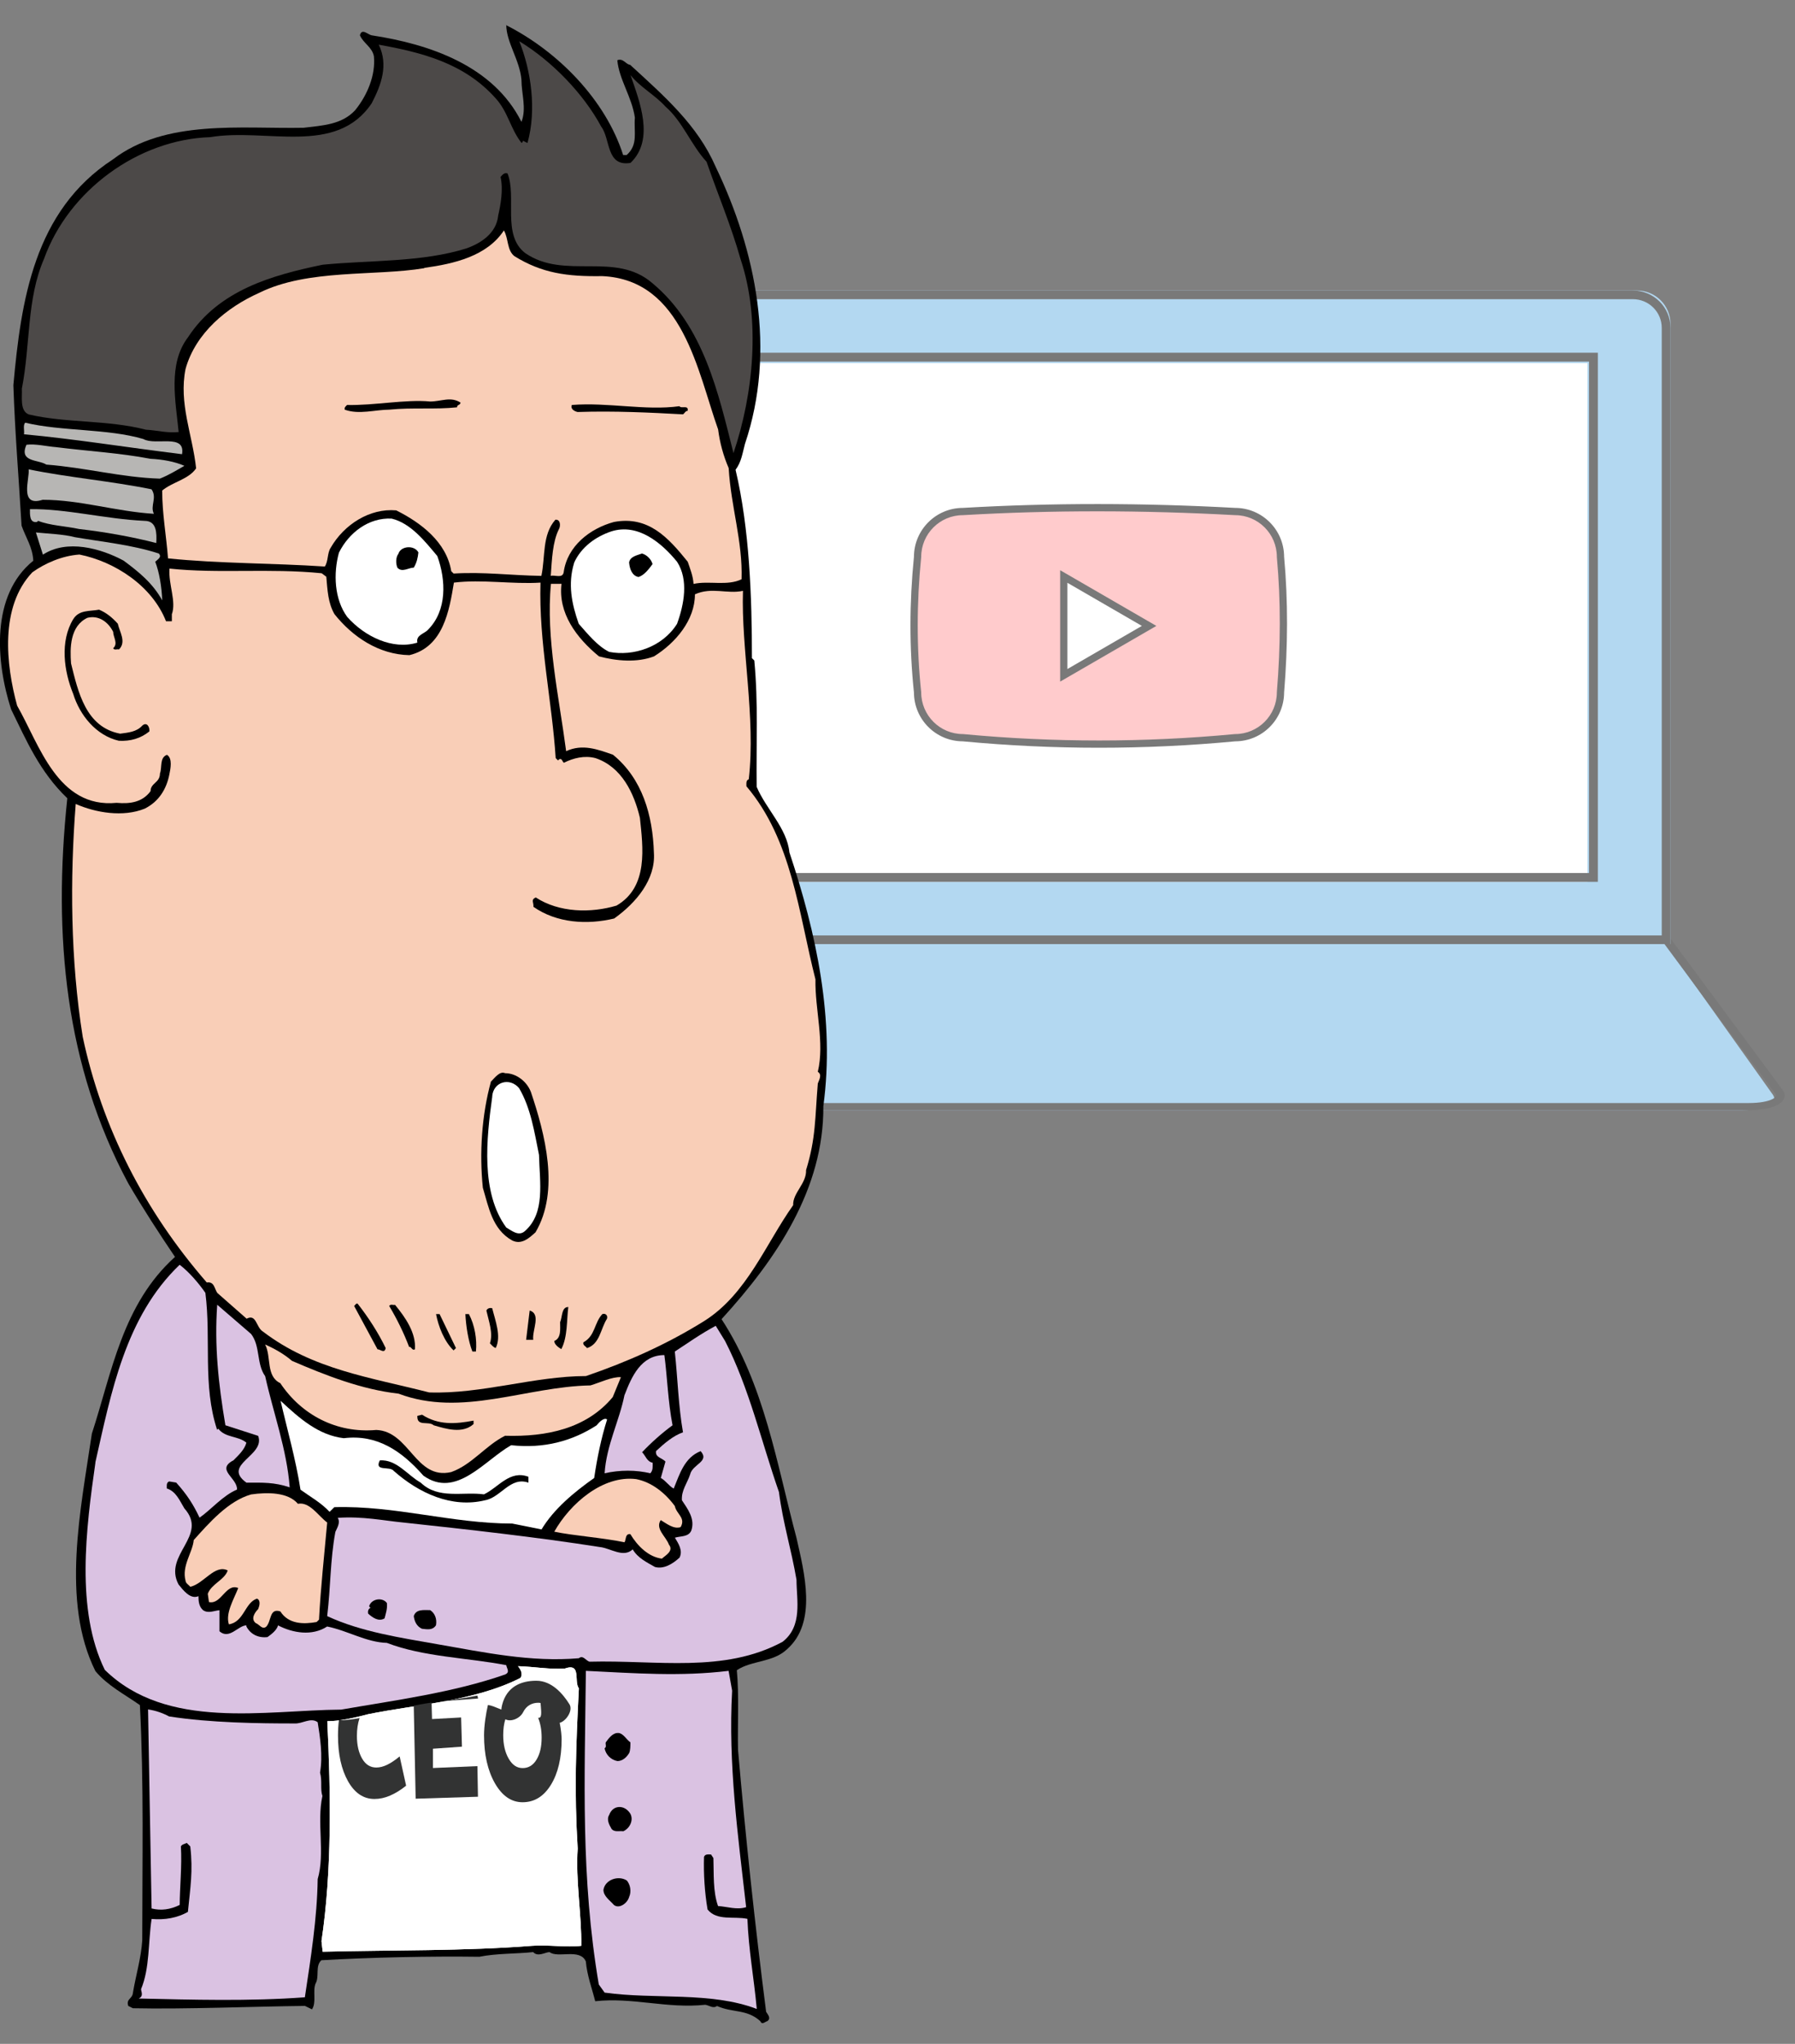
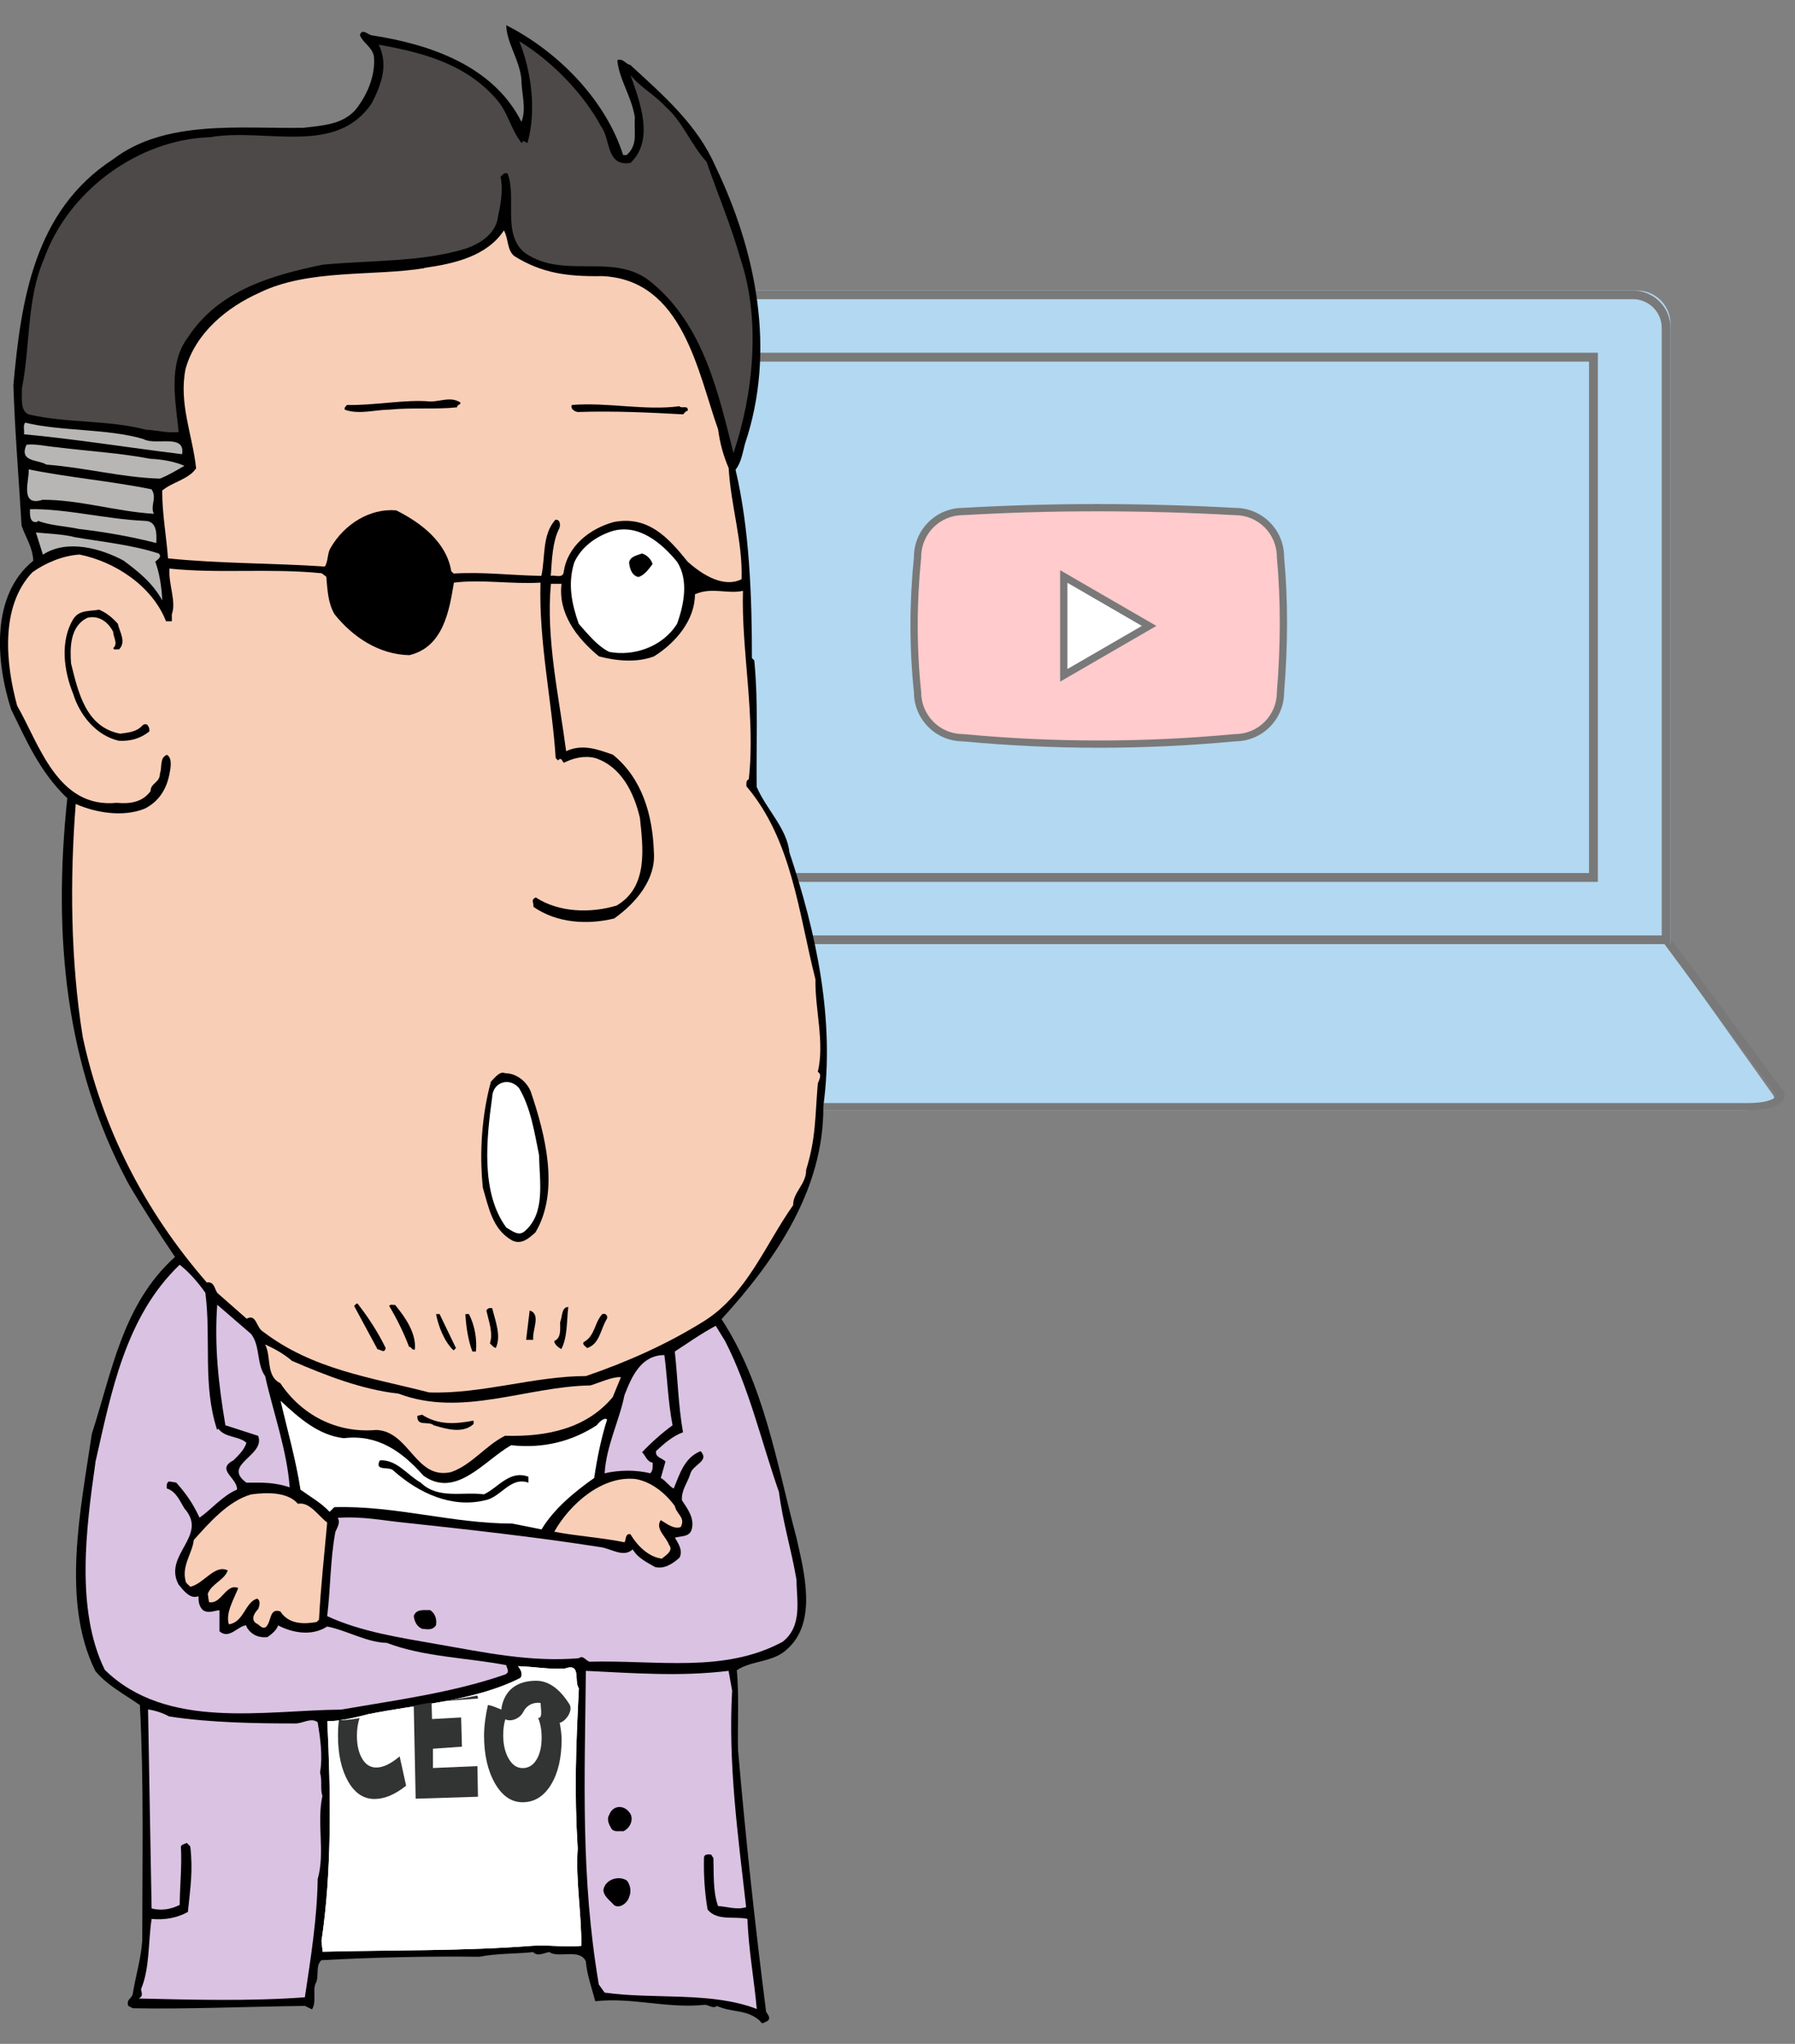
<svg xmlns="http://www.w3.org/2000/svg" width="173" height="197" viewBox="0 0 173 197" fill="none">
  <rect x="0" y="0" width="173" height="197" fill="#808080" stroke="none" />
  <g clip-path="url(#clip0_881_151)">
    <path d="M167.982 107H44.018C41.841 107 40.557 106.324 41.141 105.505L52.169 90C52.564 89.445 54.302 89 56.056 89H155.944C157.698 89 159.436 89.444 159.831 90L170.859 105.505C171.443 106.324 170.159 107 167.982 107Z" fill="#B3D8F1" />
    <path fill-rule="evenodd" clip-rule="evenodd" d="M53.341 90.223C53.124 90.325 53.01 90.417 52.964 90.479L52.964 90.479L41.922 105.396C41.922 105.396 41.922 105.396 41.922 105.396C41.828 105.523 41.831 105.607 41.857 105.667C41.887 105.739 41.976 105.839 42.187 105.945C42.613 106.158 43.389 106.317 44.442 106.317H168.558C169.611 106.317 170.387 106.158 170.813 105.945C171.024 105.839 171.113 105.739 171.143 105.667C171.168 105.607 171.172 105.523 171.078 105.396L160.036 90.479L160.036 90.479C159.99 90.416 159.876 90.325 159.659 90.223C159.448 90.124 159.17 90.03 158.839 89.948C158.177 89.785 157.345 89.683 156.505 89.683H56.495C55.655 89.683 54.823 89.785 54.161 89.949C53.83 90.03 53.552 90.125 53.341 90.223ZM53.916 89.296C54.663 89.111 55.578 89 56.495 89H156.505C157.422 89 158.337 89.111 159.084 89.295C159.457 89.387 159.798 89.5 160.079 89.632C160.354 89.76 160.606 89.923 160.757 90.128C160.757 90.128 160.757 90.128 160.757 90.128L171.799 105.044C171.997 105.311 172.059 105.604 171.939 105.888C171.825 106.16 171.565 106.37 171.255 106.526C170.64 106.834 169.684 107 168.558 107H44.442C43.316 107 42.36 106.834 41.745 106.526C41.434 106.37 41.175 106.16 41.061 105.888C40.941 105.604 41.003 105.311 41.201 105.044L41.201 105.044L52.243 90.128C52.394 89.923 52.647 89.761 52.921 89.632C53.202 89.5 53.543 89.388 53.916 89.296Z" fill="#797979" />
    <path d="M56.228 28H157.772C159.554 28 161 29.443 161 31.22V91H53V31.22C53 29.443 54.446 28 56.228 28Z" fill="#B3D8F1" />
    <path fill-rule="evenodd" clip-rule="evenodd" d="M56.625 28.837C55.09 28.837 53.844 30.073 53.844 31.596V90.163H160.156V31.596C160.156 30.073 158.91 28.837 157.375 28.837H56.625ZM53 31.596C53 29.611 54.624 28 56.625 28H157.375C159.376 28 161 29.611 161 31.596V91H53V31.596Z" fill="#797979" />
-     <path d="M153 35H60V85H153V35Z" fill="white" />
    <path fill-rule="evenodd" clip-rule="evenodd" d="M59 34H154V85H59V34ZM59.852 34.853V84.147H153.148V34.853H59.852Z" fill="#797979" />
    <path d="M119.042 71.104C110.298 71.928 101.553 71.928 92.809 71.104C90.394 71.104 88.437 69.144 88.437 66.726C87.984 62.434 87.995 58.084 88.437 53.682C88.437 51.264 90.394 49.304 92.809 49.304C101.418 48.804 110.166 48.819 119.042 49.304C121.456 49.304 123.414 51.264 123.414 53.682C123.804 57.947 123.776 62.301 123.414 66.726C123.414 69.144 121.456 71.104 119.042 71.104Z" fill="#FFCBCC" />
    <path fill-rule="evenodd" clip-rule="evenodd" d="M119.02 49.653C110.157 49.169 101.422 49.154 92.827 49.653L92.817 49.654H92.806C90.585 49.654 88.784 51.457 88.784 53.682V53.699L88.782 53.717C88.343 58.097 88.332 62.422 88.782 66.689L88.784 66.708V66.726C88.784 68.951 90.585 70.754 92.806 70.754H92.823L92.839 70.756C101.562 71.578 110.284 71.578 119.007 70.756L119.023 70.754H119.039C121.261 70.754 123.062 68.951 123.062 66.726V66.712L123.063 66.698C123.425 62.29 123.452 57.956 123.063 53.714L123.062 53.698V53.682C123.062 51.457 121.261 49.654 119.039 49.654H119.03L119.02 49.653ZM119.049 48.954C110.168 48.469 101.413 48.454 92.796 48.954C90.2 48.96 88.095 51.065 88.085 53.664C87.644 58.077 87.632 62.439 88.085 66.745C88.095 69.342 90.196 71.445 92.79 71.454C101.546 72.278 110.301 72.278 119.056 71.454C121.651 71.445 123.753 69.339 123.761 66.741C124.123 62.309 124.152 57.944 123.761 53.666C123.752 51.066 121.647 48.96 119.049 48.954Z" fill="#797979" />
    <path d="M110.753 60.328L102.527 55.565V65.091L110.753 60.328Z" fill="white" />
    <path fill-rule="evenodd" clip-rule="evenodd" d="M102.176 54.96L111.449 60.329L102.176 65.698V54.96ZM102.874 56.172V64.486L110.053 60.329L102.874 56.172Z" fill="#797979" />
    <path d="M48.793 2.385C48.793 4.081 50.09 5.767 50.257 7.689C50.257 9.042 50.765 10.449 50.257 11.748C47.548 6.336 41.403 4.252 35.819 3.404C35.477 3.35 34.863 2.673 34.688 3.404C35.03 4.189 35.871 4.532 36.038 5.434C36.205 7.238 35.416 9.159 34.232 10.62C32.935 12.028 31.076 12.091 29.27 12.316C23.239 12.434 15.964 11.469 10.879 15.365C3.261 20.327 2.025 29.013 1.289 37.132C1.456 41.985 1.798 45.873 2.078 50.663C2.473 51.79 3.147 52.746 3.209 54.045C-0.911 57.374 -0.403 63.797 1.07 68.37C2.534 71.356 3.831 74.405 6.487 76.94C5.076 90.299 6.321 102.765 12.352 114.041C13.763 116.468 15.341 118.894 16.866 121.149C11.791 125.714 10.774 132.317 8.854 138.18C7.785 145.451 5.865 154.363 9.196 161.074C10.38 162.481 11.957 163.275 13.483 164.349C13.877 172.016 13.711 179.35 13.711 187.017C13.597 188.767 13.088 190.4 12.808 192.096C12.755 192.664 12.133 192.664 12.361 193.341L12.808 193.566C17.831 193.674 24.423 193.395 29.393 193.341L30.068 193.674C30.524 192.998 30.121 191.924 30.41 191.194C30.805 190.517 30.358 189.498 30.971 188.939C35.819 188.659 41.464 188.542 46.198 188.605C47.837 188.271 49.81 188.325 51.388 188.154C51.835 188.659 52.571 188.154 52.965 188.154C53.754 188.776 55.902 187.757 56.463 189.056C56.577 190.409 57.086 191.762 57.366 192.89C60.978 192.493 64.247 193.62 67.973 193.232C68.368 193.287 68.709 193.629 69.104 193.35C70.629 194.026 71.979 193.629 73.276 194.811C73.443 195.208 73.724 194.865 73.952 194.811C74.346 194.531 74.004 194.189 73.838 193.909C72.768 185.565 71.865 177.167 71.129 168.651C71.076 166.225 71.243 163.465 71.015 160.984C72.426 160.028 74.513 160.253 75.863 158.954C78.799 156.356 77.502 151.512 76.766 148.238C74.846 141.022 73.662 133.462 69.542 127.148C74.846 121.339 79.413 114.573 79.352 106.626C80.482 98.282 78.677 89.938 76.082 82.153C75.854 79.844 73.829 77.977 72.926 75.839C72.873 71.608 73.093 67.829 72.698 63.661L72.47 63.436C72.47 57.572 72.242 50.978 70.892 45.278C71.453 44.547 71.567 43.645 71.795 42.797C74.837 33.776 72.865 24.187 68.972 16.069C67.228 12.064 64.063 9.304 60.741 6.255C60.294 6.2 60.066 5.578 59.496 5.804C59.663 7.662 60.908 9.358 61.188 11.333C61.074 12.74 61.53 13.931 60.399 14.941H60.057C58.365 9.637 53.798 4.965 48.775 2.421L48.793 2.385Z" fill="black" />
    <path d="M50.828 13.779L50.381 13.553C50.433 13.662 50.328 13.725 50.267 13.779C49.197 12.426 48.969 10.793 47.786 9.494C44.744 6.057 40.563 5.038 36.504 4.307C37.459 6.283 36.732 8.195 35.829 9.945C32.393 15.078 25.678 12.309 20.26 13.22C13.326 13.445 6.611 18.352 4.244 24.946C2.553 28.834 2.947 33.182 2.106 37.467C2.158 38.198 1.878 39.614 2.781 39.948C6.392 40.795 10.337 40.453 14.063 41.418C15.132 41.472 16.096 41.761 17.218 41.643C16.938 38.712 16.149 35.103 18.121 32.506C21.11 27.941 26.239 26.525 31.095 25.515C35.724 25.064 40.685 25.289 44.972 23.936C46.383 23.431 47.847 22.466 48.014 20.779C48.242 19.769 48.522 18.298 48.242 17.053C48.408 16.882 48.584 16.602 48.917 16.72C49.82 18.975 48.356 22.637 50.609 24.387C54.439 27.039 59.296 24.162 62.907 27.319C67.817 31.432 69.228 37.864 70.692 43.673C72.612 37.981 73.339 30.819 71.367 24.955C70.464 21.744 69.166 18.695 68.097 15.592C66.633 14.014 65.783 11.704 64.152 10.288C63.135 9.16 61.724 8.43 60.769 7.239C61.619 9.72 63.135 13.445 60.769 15.7C58.402 16.097 58.849 13.391 57.946 12.209C56.254 9.052 53.212 5.895 50.047 3.974C51.178 6.797 51.739 10.568 50.837 13.788L50.828 13.779Z" fill="#4C4948" />
-     <path d="M40.896 25.847C36.162 26.641 29.675 25.901 24.994 28.22C21.839 29.627 18.849 32.108 17.885 35.553C17.21 38.882 18.56 41.922 18.902 45.142C18.166 46.216 16.649 46.441 15.632 47.28C15.632 49.535 16.027 51.619 16.193 53.82C21.102 54.325 26.292 54.271 31.306 54.605C31.648 54.099 31.534 53.306 31.867 52.801C33.164 50.545 35.645 48.967 38.187 49.192C40.554 50.374 43.035 52.241 43.491 55.056L43.719 55.281C46.708 55.11 49.075 55.453 52.178 55.507C52.573 53.648 52.231 51.556 53.528 50.094C54.037 50.04 54.037 50.717 53.87 50.996C53.248 52.241 53.195 53.928 53.081 55.507C53.476 55.389 54.212 55.786 54.326 55.164C54.668 52.629 56.868 50.933 59.174 50.311C62.505 49.688 64.416 51.835 66.283 54.145C66.511 54.821 66.791 55.498 66.844 56.282C68.308 55.949 70.114 56.508 71.472 55.831C71.586 52.169 70.456 48.895 70.228 45.115C69.719 43.933 69.377 42.689 69.211 41.39C67.238 35.86 65.827 26.957 58.043 26.614C54.659 26.668 52.231 26.334 49.583 24.693C48.847 24.124 49.022 22.997 48.566 22.212C46.927 24.693 43.771 25.423 40.896 25.82V25.847Z" fill="#F9CEB7" />
+     <path d="M40.896 25.847C36.162 26.641 29.675 25.901 24.994 28.22C21.839 29.627 18.849 32.108 17.885 35.553C17.21 38.882 18.56 41.922 18.902 45.142C18.166 46.216 16.649 46.441 15.632 47.28C15.632 49.535 16.027 51.619 16.193 53.82C21.102 54.325 26.292 54.271 31.306 54.605C31.648 54.099 31.534 53.306 31.867 52.801C33.164 50.545 35.645 48.967 38.187 49.192C40.554 50.374 43.035 52.241 43.491 55.056L43.719 55.281C46.708 55.11 49.075 55.453 52.178 55.507C52.573 53.648 52.231 51.556 53.528 50.094C54.037 50.04 54.037 50.717 53.87 50.996C53.248 52.241 53.195 53.928 53.081 55.507C53.476 55.389 54.212 55.786 54.326 55.164C54.668 52.629 56.868 50.933 59.174 50.311C62.505 49.688 64.416 51.835 66.283 54.145C68.308 55.949 70.114 56.508 71.472 55.831C71.586 52.169 70.456 48.895 70.228 45.115C69.719 43.933 69.377 42.689 69.211 41.39C67.238 35.86 65.827 26.957 58.043 26.614C54.659 26.668 52.231 26.334 49.583 24.693C48.847 24.124 49.022 22.997 48.566 22.212C46.927 24.693 43.771 25.423 40.896 25.82V25.847Z" fill="#F9CEB7" />
    <path d="M33.45 39.034C33.337 39.151 33.17 39.26 33.223 39.485C34.573 39.99 36.212 39.485 37.509 39.485C39.762 39.26 41.962 39.485 44.049 39.26C44.049 38.98 44.329 39.088 44.391 38.809C43.435 38.186 42.532 38.7 41.454 38.7C39.087 38.475 36.036 39.097 33.442 39.034H33.45Z" fill="black" />
    <path d="M55.114 39.035C54.947 39.431 55.395 39.657 55.675 39.711C59.225 39.594 62.67 39.765 65.826 39.937C65.993 39.828 66.054 39.603 66.273 39.603C66.387 38.98 65.651 39.431 65.484 39.152C62.215 39.603 58.55 38.755 55.105 39.035H55.114Z" fill="black" />
    <path d="M2.319 41.858C7.167 42.309 12.076 43.103 17.546 43.779C17.888 41.75 15.004 42.985 13.821 42.318C10.384 41.298 5.922 41.587 2.425 40.739C2.197 41.019 2.372 41.47 2.311 41.867L2.319 41.858Z" fill="#B7B6B4" />
    <path d="M2.547 42.869C1.81 44.565 3.678 44.276 4.466 44.781C8.192 45.061 11.742 46.026 15.407 46.134C16.257 45.8 16.985 45.349 17.773 44.898C16.87 44.501 15.687 44.276 14.504 44.222C11.514 43.653 8.525 43.491 5.369 43.094C4.58 43.04 3.397 42.751 2.547 42.869Z" fill="#B7B6B4" />
    <path d="M4.12 48.172C7.731 48.172 11.168 49.3 14.832 49.525C14.438 48.74 15.174 48.001 14.604 47.162C10.712 46.368 6.653 46.034 2.761 45.24C2.875 46.142 1.806 48.903 4.111 48.172H4.12Z" fill="#B7B6B4" />
    <path d="M2.885 49.075C2.885 49.581 2.833 50.428 3.56 50.311L3.674 50.203C4.805 50.654 6.322 50.708 7.619 50.988C10.047 51.267 12.642 51.718 15.061 52.341C15.114 51.385 15.114 50.203 13.931 50.203C10.152 50.032 6.374 49.021 2.876 49.075H2.885Z" fill="#B7B6B4" />
-     <path d="M32.671 53.252C32.11 55.281 32.224 57.762 33.46 59.458C35.152 61.37 37.861 62.669 40.227 61.938C40.061 61.208 40.903 61.09 41.244 60.703C43.103 58.844 42.989 55.913 42.147 53.594C40.964 52.187 39.605 50.437 37.747 49.986C35.546 49.869 33.627 51.339 32.671 53.261V53.252Z" fill="white" />
    <path d="M55.331 54.263C54.708 56.293 55.103 58.214 55.778 60.126C56.681 61.146 57.583 62.273 58.714 62.833C61.029 63.283 63.842 62.381 65.254 60.126C65.929 58.268 66.385 55.896 65.254 54.146C63.728 52.287 61.475 50.42 58.933 51.214C57.408 51.719 55.997 52.739 55.322 54.263H55.331Z" fill="white" />
    <path d="M4.127 53.468C6.441 51.944 9.711 52.846 11.911 54.036C13.436 55.164 14.734 56.237 15.637 57.87C15.584 56.571 15.356 55.164 14.962 54.145C15.19 53.919 15.637 53.694 15.304 53.351C12.709 52.503 9.772 52.223 7.186 51.772C6.169 51.493 4.591 51.439 3.461 51.321L4.136 53.459L4.127 53.468Z" fill="#B7B6B4" />
    <path d="M38.413 53.359C38.133 53.693 38.133 54.316 38.299 54.712C38.746 55.218 39.369 54.712 39.877 54.712C40.158 54.261 40.272 53.756 40.324 53.242C39.93 52.511 38.632 52.62 38.404 53.359H38.413Z" fill="black" />
    <path d="M60.638 54.262C60.69 54.83 60.918 55.507 61.541 55.615C62.102 55.443 62.557 54.821 62.891 54.37C62.777 53.919 62.33 53.468 61.874 53.351C61.427 53.522 60.69 53.63 60.629 54.253L60.638 54.262Z" fill="black" />
    <path d="M3.116 55.164C-0.04 58.493 0.574 64.076 1.652 68.018C3.791 71.744 5.544 77.941 11.242 77.382C12.54 77.499 13.723 77.328 14.512 76.254C14.512 75.46 15.415 75.46 15.415 74.558C15.643 73.936 15.362 73.034 16.09 72.754C16.651 73.088 16.432 74.107 16.318 74.666C16.037 76.074 15.301 77.264 13.951 77.941C11.864 78.789 9.217 78.338 7.297 77.49C6.736 84.706 6.789 92.545 7.972 99.933C9.831 108.674 13.898 116.675 19.929 123.612C20.666 123.495 20.666 124.234 20.946 124.622L23.769 127.103C24.724 126.598 24.672 127.951 25.347 128.348C30.142 132.01 35.665 132.75 41.363 134.211C46.438 134.383 51.514 132.633 56.475 132.633C60.42 131.279 64.26 129.584 67.871 127.328C71.992 124.731 73.797 119.887 76.445 116.161C76.392 114.979 77.742 114.077 77.689 112.778C78.645 109.675 78.54 107.763 78.82 104.434C78.934 104.092 79.267 103.586 78.82 103.307C79.495 100.483 78.54 97.326 78.592 94.394C76.953 87.963 76.34 80.972 71.939 75.785C71.939 75.505 71.886 75.217 72.167 75.109C72.842 69.128 71.43 62.588 71.606 56.95C70.081 57.284 68.617 56.553 66.977 57.284C66.977 59.765 65.119 61.966 63.032 63.265C61.393 63.887 59.421 63.716 57.729 63.265C55.529 61.46 53.784 59.088 54.117 56.274H53.1C52.592 61.515 53.889 67.216 54.564 72.402C56.142 71.672 57.606 72.231 59.079 72.745C61.902 75.054 62.91 78.554 63.024 82.217C63.19 84.751 61.332 87.007 59.193 88.531C56.598 89.153 53.661 88.982 51.409 87.403C51.461 87.007 51.128 86.727 51.636 86.501C53.889 87.972 56.94 88.026 59.421 87.286C62.524 85.482 61.963 81.648 61.674 78.825C61.113 76.462 59.929 73.918 57.387 73.07C56.318 72.79 55.248 73.07 54.345 73.521C54.179 73.404 54.179 73.07 53.898 73.178L53.784 73.295L53.556 73.07C53.214 67.658 51.917 61.902 52.092 56.156C49.384 56.328 46.456 55.823 43.747 56.156C43.3 58.862 42.73 62.362 39.46 63.147C36.524 63.093 33.99 61.397 32.237 59.196C31.615 58.123 31.562 56.887 31.448 55.588L31.001 55.254C25.978 54.749 21.078 55.308 16.335 54.803C16.221 56.328 17.01 57.961 16.563 59.205V59.882H16.002C14.652 56.445 11.04 54.127 7.657 53.45C5.965 53.568 4.326 54.298 3.142 55.146L3.116 55.164Z" fill="#F9CEB7" />
    <path d="M7.059 59.675C5.761 61.822 6.156 64.69 7.059 66.891C7.681 68.921 9.259 70.896 11.459 71.401C12.59 71.456 13.546 71.176 14.396 70.499C14.449 70.103 14.168 69.543 13.721 69.931C13.16 70.553 12.371 70.608 11.582 70.716C8.251 70.094 7.523 66.657 6.848 63.95C6.734 62.48 6.734 60.342 8.426 59.548C9.557 59.269 10.46 59.999 10.907 60.901C10.907 61.407 11.416 62.029 10.907 62.48C11.021 62.706 11.302 62.534 11.468 62.597C12.204 61.867 11.521 60.901 11.354 60.117C10.793 59.494 10.223 59.043 9.548 58.764C8.645 58.935 7.629 58.764 7.068 59.666L7.059 59.675Z" fill="black" />
    <path d="M47.325 104.217C46.422 107.492 46.194 111.154 46.536 114.483C47.097 116.341 47.439 118.488 49.359 119.561C50.262 120.012 50.998 119.336 51.612 118.776C53.979 114.771 52.515 109.251 51.165 105.246C50.77 104.226 49.753 103.441 48.684 103.441C48.175 103.216 47.728 103.838 47.334 104.235L47.325 104.217Z" fill="black" />
    <path d="M47.444 105.688C46.883 109.747 46.314 114.934 48.794 118.317C49.303 118.596 49.978 119.219 50.6 118.65C52.573 116.9 52.012 113.969 51.95 111.317C51.503 109.116 51.161 106.806 50.031 104.885C49.128 103.812 47.55 104.263 47.436 105.679L47.444 105.688Z" fill="white" />
    <path d="M9.195 140.986C8.292 147.3 7.276 155.193 10.098 160.948C16.077 166.811 25.553 164.836 32.882 164.782C38.071 163.88 43.655 163.149 48.678 161.399C49.186 161.174 48.845 160.831 48.792 160.497C44.961 159.766 40.841 159.712 37.282 158.35C35.31 158.296 33.504 157.169 31.531 156.772C30.067 157.728 28.2 157.394 26.798 156.663C26.684 157.114 26.175 157.511 25.781 157.791C24.878 157.899 24.142 157.511 23.747 156.772V156.663C22.958 156.663 22.108 158.071 21.152 157.232V155.202C20.591 155.256 20.083 155.536 19.574 155.202C19.18 154.859 19.127 154.354 19.127 153.849C18.338 154.183 17.663 153.281 17.208 152.721C15.682 149.844 20.144 148.04 17.769 145.388C17.322 144.657 16.98 143.755 16.077 143.466C16.077 143.187 16.024 142.898 16.305 142.79L16.98 142.898C17.997 144.026 18.619 144.982 19.233 146.281C20.302 145.55 21.485 144.134 22.844 143.575C22.897 142.447 20.758 141.662 22.502 140.751C22.949 140.3 23.572 139.732 23.747 139.055C22.958 138.379 21.713 138.604 21.038 137.702L20.924 137.81C19.513 133.526 20.363 129.07 19.794 124.613C19.171 123.711 18.216 122.584 17.313 121.907C12.071 126.923 10.712 134.256 9.187 140.968L9.195 140.986Z" fill="#DAC2E2" />
    <path d="M34.13 125.875L36.383 130.052C36.663 130.052 37.058 130.503 37.172 129.935C36.435 128.41 35.48 126.949 34.463 125.65C34.297 125.596 34.235 125.821 34.121 125.875H34.13Z" fill="black" />
    <path d="M37.51 125.875C38.247 127.11 38.922 128.473 39.43 129.826C39.658 129.772 39.711 130.223 39.991 130.051C40.105 128.473 39.088 127.002 38.072 125.766C37.905 125.821 37.624 125.658 37.51 125.884V125.875Z" fill="black" />
    <path d="M21.724 137.376L24.88 138.396C25.616 140.317 21.33 141.156 23.749 142.906C25.327 142.906 26.397 142.852 27.922 143.357C27.641 139.695 26.344 136.195 25.555 132.64C24.705 131.459 25.108 129.763 24.205 128.581L20.935 125.758C20.655 129.709 21.049 133.371 21.724 137.376Z" fill="#DAC2E2" />
    <path d="M53.984 127.447C53.984 128.123 54.099 128.971 53.423 129.251C53.423 129.585 53.818 129.873 54.098 130.036C54.721 128.854 54.607 127.212 54.773 125.977C54.098 125.977 54.212 126.933 53.984 127.438V127.447Z" fill="black" />
    <path d="M46.877 126.318C47.105 127.337 47.552 128.519 47.218 129.475C47.385 129.647 47.56 129.872 47.779 129.926C48.34 128.799 47.727 127.274 47.438 126.093C47.21 126.039 46.982 126.093 46.877 126.318Z" fill="black" />
    <path d="M50.716 129.141H51.391C51.277 128.185 52.18 126.66 51.049 126.317L50.707 129.141H50.716Z" fill="black" />
    <path d="M56.236 129.369C56.122 129.648 56.464 129.765 56.578 129.937C57.822 129.54 57.875 128.079 58.497 127.113C58.611 126.78 58.331 126.545 58.05 126.662C57.261 127.51 57.375 128.746 56.245 129.369H56.236Z" fill="black" />
    <path d="M44.853 126.66C44.906 127.788 45.133 129.258 45.528 130.268H45.87C45.984 129.087 45.756 127.734 45.195 126.66H44.853Z" fill="black" />
    <path d="M42.026 126.66C42.253 127.842 42.815 129.312 43.717 130.16L43.945 129.935L42.367 126.66H42.026Z" fill="black" />
    <path d="M65.037 130.27C65.318 132.868 65.379 135.511 65.826 138.054C64.871 138.388 64.02 139.128 63.231 139.859C63.117 140.481 63.854 140.535 64.134 140.878L63.687 142.456C64.134 142.682 64.476 143.241 64.932 143.476C65.493 142.123 65.949 140.49 67.527 139.868C68.43 140.887 66.738 141.112 66.51 142.123C66.229 142.971 65.659 143.647 65.721 144.603C66.282 145.451 67.018 146.407 66.624 147.535C66.343 148.157 65.607 148.04 65.046 148.212C65.388 148.78 65.835 149.447 65.493 150.133C64.818 150.755 63.968 151.261 63.126 151.035C62.337 150.584 61.487 150.187 60.978 149.339C60.075 150.187 58.839 149.222 57.823 149.114C51.73 148.157 45.077 147.418 38.87 146.75C37.064 146.579 34.925 146.128 32.55 146.299C32.83 146.75 32.497 147.255 32.322 147.652C31.814 150.413 31.875 152.956 31.533 155.771C34.803 157.295 38.642 157.855 42.14 158.477C46.707 159.271 51.16 160.227 55.789 159.83C56.183 159.496 56.464 160.056 56.806 160.164C63.345 159.992 69.78 161.291 75.416 158.251C77.389 156.727 76.766 154.192 76.766 152.271C76.258 149.285 75.469 146.858 75.074 143.81C73.382 138.956 72.199 133.77 69.885 129.259L68.982 127.789C67.518 128.574 66.335 129.422 65.037 130.27Z" fill="#DAC2E2" />
    <path d="M25.551 129.592C26.173 130.773 25.603 132.641 27.015 133.317C29.048 136.366 32.432 138.17 36.263 137.828C39.48 137.945 40.041 142.681 43.486 141.887C45.52 141.156 46.756 139.352 48.676 138.387C52.682 138.504 56.513 137.71 59.055 134.661L59.844 132.74C58.993 132.686 57.871 133.245 56.907 133.534C50.701 133.642 44.503 136.637 38.411 134.328C34.86 133.931 31.415 132.578 28.145 131.17C27.357 130.494 26.454 129.989 25.551 129.592Z" fill="#F9CEB7" />
    <path d="M60.192 134.445C59.683 136.98 58.447 139.298 58.272 142.004C59.736 141.671 61.314 141.671 62.673 142.004C62.953 141.725 62.901 141.328 62.901 140.985C62.34 140.877 62.225 140.308 61.884 139.975C62.734 139.073 63.803 138.116 64.82 137.377C64.373 135.067 64.312 132.695 64.031 130.611C61.778 130.611 60.876 132.695 60.2 134.445H60.192Z" fill="#DAC2E2" />
    <path d="M28.944 143.574C29.96 144.305 30.916 144.819 31.766 145.721L32.222 145.27C38.087 145.099 43.557 146.849 49.369 146.849L52.191 147.417C53.375 145.441 55.347 143.809 57.267 142.456C57.547 140.543 57.942 138.622 58.512 136.818C58.231 136.592 57.775 137.043 57.495 137.386C55.128 138.911 52.419 139.641 49.264 139.298C46.669 140.769 43.96 144.485 40.804 142.23C38.718 139.858 36.351 138.225 33.134 138.622C30.706 138.342 28.847 136.701 27.041 135.014C27.664 137.72 28.505 140.652 28.961 143.583L28.944 143.574Z" fill="white" />
    <path d="M40.223 136.476C40.171 137.549 41.293 136.927 41.801 137.378C42.984 137.72 44.562 138.226 45.641 137.26V136.927C43.896 137.26 42.257 137.378 40.679 136.358L40.223 136.467V136.476Z" fill="black" />
    <path d="M36.606 140.76C36.045 141.888 37.561 141.266 37.956 141.78C40.384 143.927 43.54 145.388 46.757 144.603C48.282 144.323 49.185 142.294 50.93 142.907V142.339C49.124 141.662 48.054 143.358 46.643 144.035C44.609 143.755 42.242 144.54 40.551 142.907C39.253 142.177 38.236 140.652 36.606 140.76Z" fill="black" />
    <path d="M53.424 147.634C55.344 148.031 57.991 148.202 60.192 148.653C60.358 148.374 60.244 147.806 60.753 147.869C61.428 148.996 62.497 150.07 63.794 150.232C64.075 149.952 64.978 149.501 64.469 148.879C64.189 148.094 63.12 147.355 63.681 146.516C64.242 146.849 64.925 147.418 65.6 147.192C66.109 146.29 65.206 145.956 65.039 145.163C64.084 143.864 62.786 142.853 61.314 142.565C58.097 142.168 54.941 144.928 53.415 147.643L53.424 147.634Z" fill="#F9CEB7" />
    <path d="M18.675 148.427C18.561 149.662 17.492 150.907 17.886 152.378C17.886 152.603 18.281 152.829 18.333 152.946C19.631 152.666 20.7 150.745 21.945 151.367C21.665 152.269 20.367 152.666 20.025 153.622L20.139 154.416C21.323 154.696 21.779 152.558 22.962 153.063C22.515 154.191 21.717 155.49 22.059 156.563C23.523 156.338 23.584 154.479 24.768 154.083C25.162 154.254 24.996 154.813 24.882 155.093C24.54 155.436 24.145 156.049 24.654 156.446C24.996 156.563 25.276 157.122 25.671 156.78C26.179 156.211 25.951 154.976 27.021 155.318C27.81 156.563 29.273 156.563 30.518 156.338L30.746 156.112C30.913 152.955 31.255 149.852 31.535 146.749C30.685 146.126 29.843 144.719 28.712 144.945C27.757 143.817 25.776 143.817 24.198 144.043C21.998 144.665 20.139 146.803 18.666 148.445L18.675 148.427Z" fill="#F9CEB7" />
-     <path d="M35.599 154.743C35.546 154.86 35.651 154.914 35.713 154.968C35.485 155.076 35.432 155.302 35.485 155.536C35.932 155.933 36.502 156.33 37.063 155.988C37.177 155.536 37.343 155.085 37.291 154.517C36.896 153.949 35.879 154.066 35.599 154.743Z" fill="black" />
    <path d="M39.879 155.753C39.931 156.259 40.159 156.764 40.668 156.989C41.176 157.043 41.685 157.161 42.018 156.655C42.132 156.033 41.904 155.474 41.457 155.194C40.834 155.194 40.107 155.077 39.879 155.762V155.753Z" fill="black" />
    <path d="M49.928 160.605C50.156 160.884 50.436 161.335 50.156 161.732C45.703 163.987 40.171 164.267 35.49 165.223C34.193 165.566 32.729 165.9 31.545 165.9C31.887 172.891 31.992 180.387 30.984 187.098L31.098 188.117C37.813 187.946 44.694 188.063 51.286 187.549C52.751 187.432 54.618 187.72 56.02 187.549C56.073 184.617 55.459 181.181 55.678 178.186C55.337 172.602 55.512 168.263 55.792 162.734C55.284 162.057 56.073 160.253 54.442 160.821C53.031 160.929 51.567 160.65 49.928 160.596V160.605Z" fill="white" />
    <path d="M49.928 160.605C50.156 160.884 50.436 161.335 50.156 161.732C45.703 163.987 40.171 164.267 35.49 165.223C34.193 165.566 32.729 165.9 31.545 165.9C31.887 172.891 31.992 180.387 30.984 187.098L31.098 188.117C37.813 187.946 44.694 188.063 51.286 187.549C52.751 187.432 54.618 187.72 56.02 187.549C56.073 184.617 55.459 181.181 55.678 178.186C55.337 172.602 55.512 168.263 55.792 162.734C55.284 162.057 56.073 160.253 54.442 160.821C53.031 160.929 51.567 160.65 49.928 160.596V160.605Z" fill="white" />
    <path d="M56.466 161.055C56.352 171.6 55.957 180.9 57.711 191.274L58.272 192.059C63.067 192.735 68.537 191.941 72.938 193.637C72.657 190.588 72.148 187.945 72.035 184.95C70.737 184.671 69.098 185.176 68.195 184.048C67.915 182.416 67.8 180.611 67.853 178.97C67.967 178.69 68.248 178.744 68.528 178.744L68.756 179.087C68.809 180.666 68.703 182.298 69.203 183.715C70.106 183.769 71.009 184.111 71.912 183.823C71.123 176.886 70.167 170.012 70.562 162.958L70.22 161.046C65.591 161.614 61.138 161.271 56.457 161.046L56.466 161.055Z" fill="#DAC2E2" />
    <path d="M14.27 164.781C14.383 171.041 14.497 177.978 14.611 183.949C15.514 184.175 16.417 184.058 17.32 183.607C17.32 182.028 17.548 179.827 17.434 177.969C17.548 177.743 17.829 177.743 17.995 177.626L18.337 177.969C18.617 180.341 18.337 181.974 18.109 184.283C17.092 184.851 15.909 185.077 14.611 184.96C14.27 187.215 14.445 189.695 13.595 191.725C13.595 191.951 13.875 192.402 13.367 192.627C18.495 192.744 24.026 192.907 29.382 192.51C29.943 188.784 30.566 184.897 30.618 181.117C31.355 178.582 30.504 175.705 31.074 173.107C30.846 172.43 31.074 171.699 30.846 170.852C31.127 169.219 30.846 167.415 30.618 165.999C29.943 165.493 29.154 166.17 28.366 166.116C24.929 166.116 20.301 166.062 16.294 165.439C15.672 165.105 14.997 164.871 14.261 164.763L14.27 164.781Z" fill="#DAC2E2" />
-     <path d="M58.382 167.939C58.33 168.11 58.496 168.39 58.268 168.507C58.382 169.13 58.891 169.635 59.513 169.743C60.021 169.743 60.416 169.346 60.644 168.958C60.758 168.679 60.758 168.282 60.758 167.939C60.363 167.659 60.083 167.091 59.627 167.037C59.066 166.983 58.672 167.542 58.382 167.939Z" fill="black" />
    <path d="M58.715 174.929C58.434 175.38 58.715 175.885 58.943 176.282C59.223 176.625 59.679 176.454 60.074 176.508C60.696 176.228 61.091 175.434 60.749 174.812C60.188 173.91 59.057 173.964 58.715 174.929Z" fill="black" />
    <path d="M58.158 182.145C58.158 182.768 58.781 183.165 59.175 183.616C59.684 184.012 60.473 183.444 60.639 182.831C60.867 182.326 60.753 181.649 60.411 181.252C59.622 180.747 58.325 181.144 58.158 182.154V182.145Z" fill="black" />
    <path fill-rule="evenodd" clip-rule="evenodd" d="M46.014 163.428C46.04 163.516 46.062 163.611 46.078 163.713L42.406 163.99C42.639 163.957 42.877 163.924 43.11 163.891C44.084 163.755 44.991 163.629 45.241 163.571C45.337 163.549 45.491 163.522 45.681 163.488C45.783 163.47 45.896 163.45 46.014 163.428ZM41.595 164.106C41.385 164.137 41.188 164.167 41.013 164.194C40.699 164.244 40.307 164.316 39.877 164.403L40.06 173.369L46.065 173.18L46.012 170.23L41.725 170.411V168.552L44.522 168.354L44.443 165.539L41.638 165.693L41.595 164.106Z" fill="#323333" />
    <path fill-rule="evenodd" clip-rule="evenodd" d="M34.653 165.601C34.483 166.112 34.398 166.683 34.398 167.316C34.398 168.218 34.574 168.949 34.907 169.517C35.24 170.085 35.696 170.365 36.265 170.365C36.598 170.365 36.958 170.275 37.326 170.094C37.694 169.914 38.097 169.643 38.518 169.292L39.141 172.115C38.615 172.539 38.097 172.855 37.589 173.071H37.598C37.089 173.288 36.59 173.396 36.09 173.396C35.029 173.396 34.179 172.819 33.539 171.682C32.899 170.536 32.575 169.084 32.575 167.28C32.575 166.759 32.605 166.262 32.667 165.789C32.789 165.8 32.915 165.806 33.044 165.806C33.358 165.783 33.935 165.731 34.653 165.601Z" fill="#323333" />
    <path fill-rule="evenodd" clip-rule="evenodd" d="M48.393 164.334C48.83 162.586 50.191 162 51.691 162C53.191 162 54.262 163.275 54.883 164.267C55.266 164.879 54.526 165.919 53.942 166.054C54.084 166.764 54.13 167.39 54.13 167.613C54.13 169.449 53.78 170.925 53.09 172.041C52.399 173.158 51.494 173.711 50.364 173.711C49.288 173.711 48.401 173.102 47.701 171.885C47.002 170.658 46.652 169.117 46.652 167.262C46.652 166.312 46.84 165.119 47.028 164.334C47.382 164.39 47.715 164.53 48.045 164.668C48.136 164.706 48.227 164.744 48.319 164.78C48.328 164.647 48.352 164.498 48.393 164.334ZM48.706 165.711C48.567 166.148 48.499 166.651 48.499 167.244C48.499 168.157 48.679 168.914 49.028 169.514C49.378 170.113 49.808 170.418 50.373 170.418C50.938 170.418 51.377 170.15 51.709 169.606C52.041 169.061 52.202 168.36 52.202 167.484C52.202 166.746 52.086 166.109 51.861 165.565C52.226 165.653 52.175 165.067 52.124 164.474C52.114 164.364 52.105 164.253 52.098 164.147C52.02 164.129 51.947 164.122 51.879 164.122C51.307 164.122 50.746 164.37 50.418 165.03C50.111 165.647 49.225 165.998 48.706 165.711Z" fill="#323333" />
  </g>
  <defs>
    <clipPath id="clip0_881_151">
      <rect width="173" height="197" fill="white" />
    </clipPath>
  </defs>
</svg>